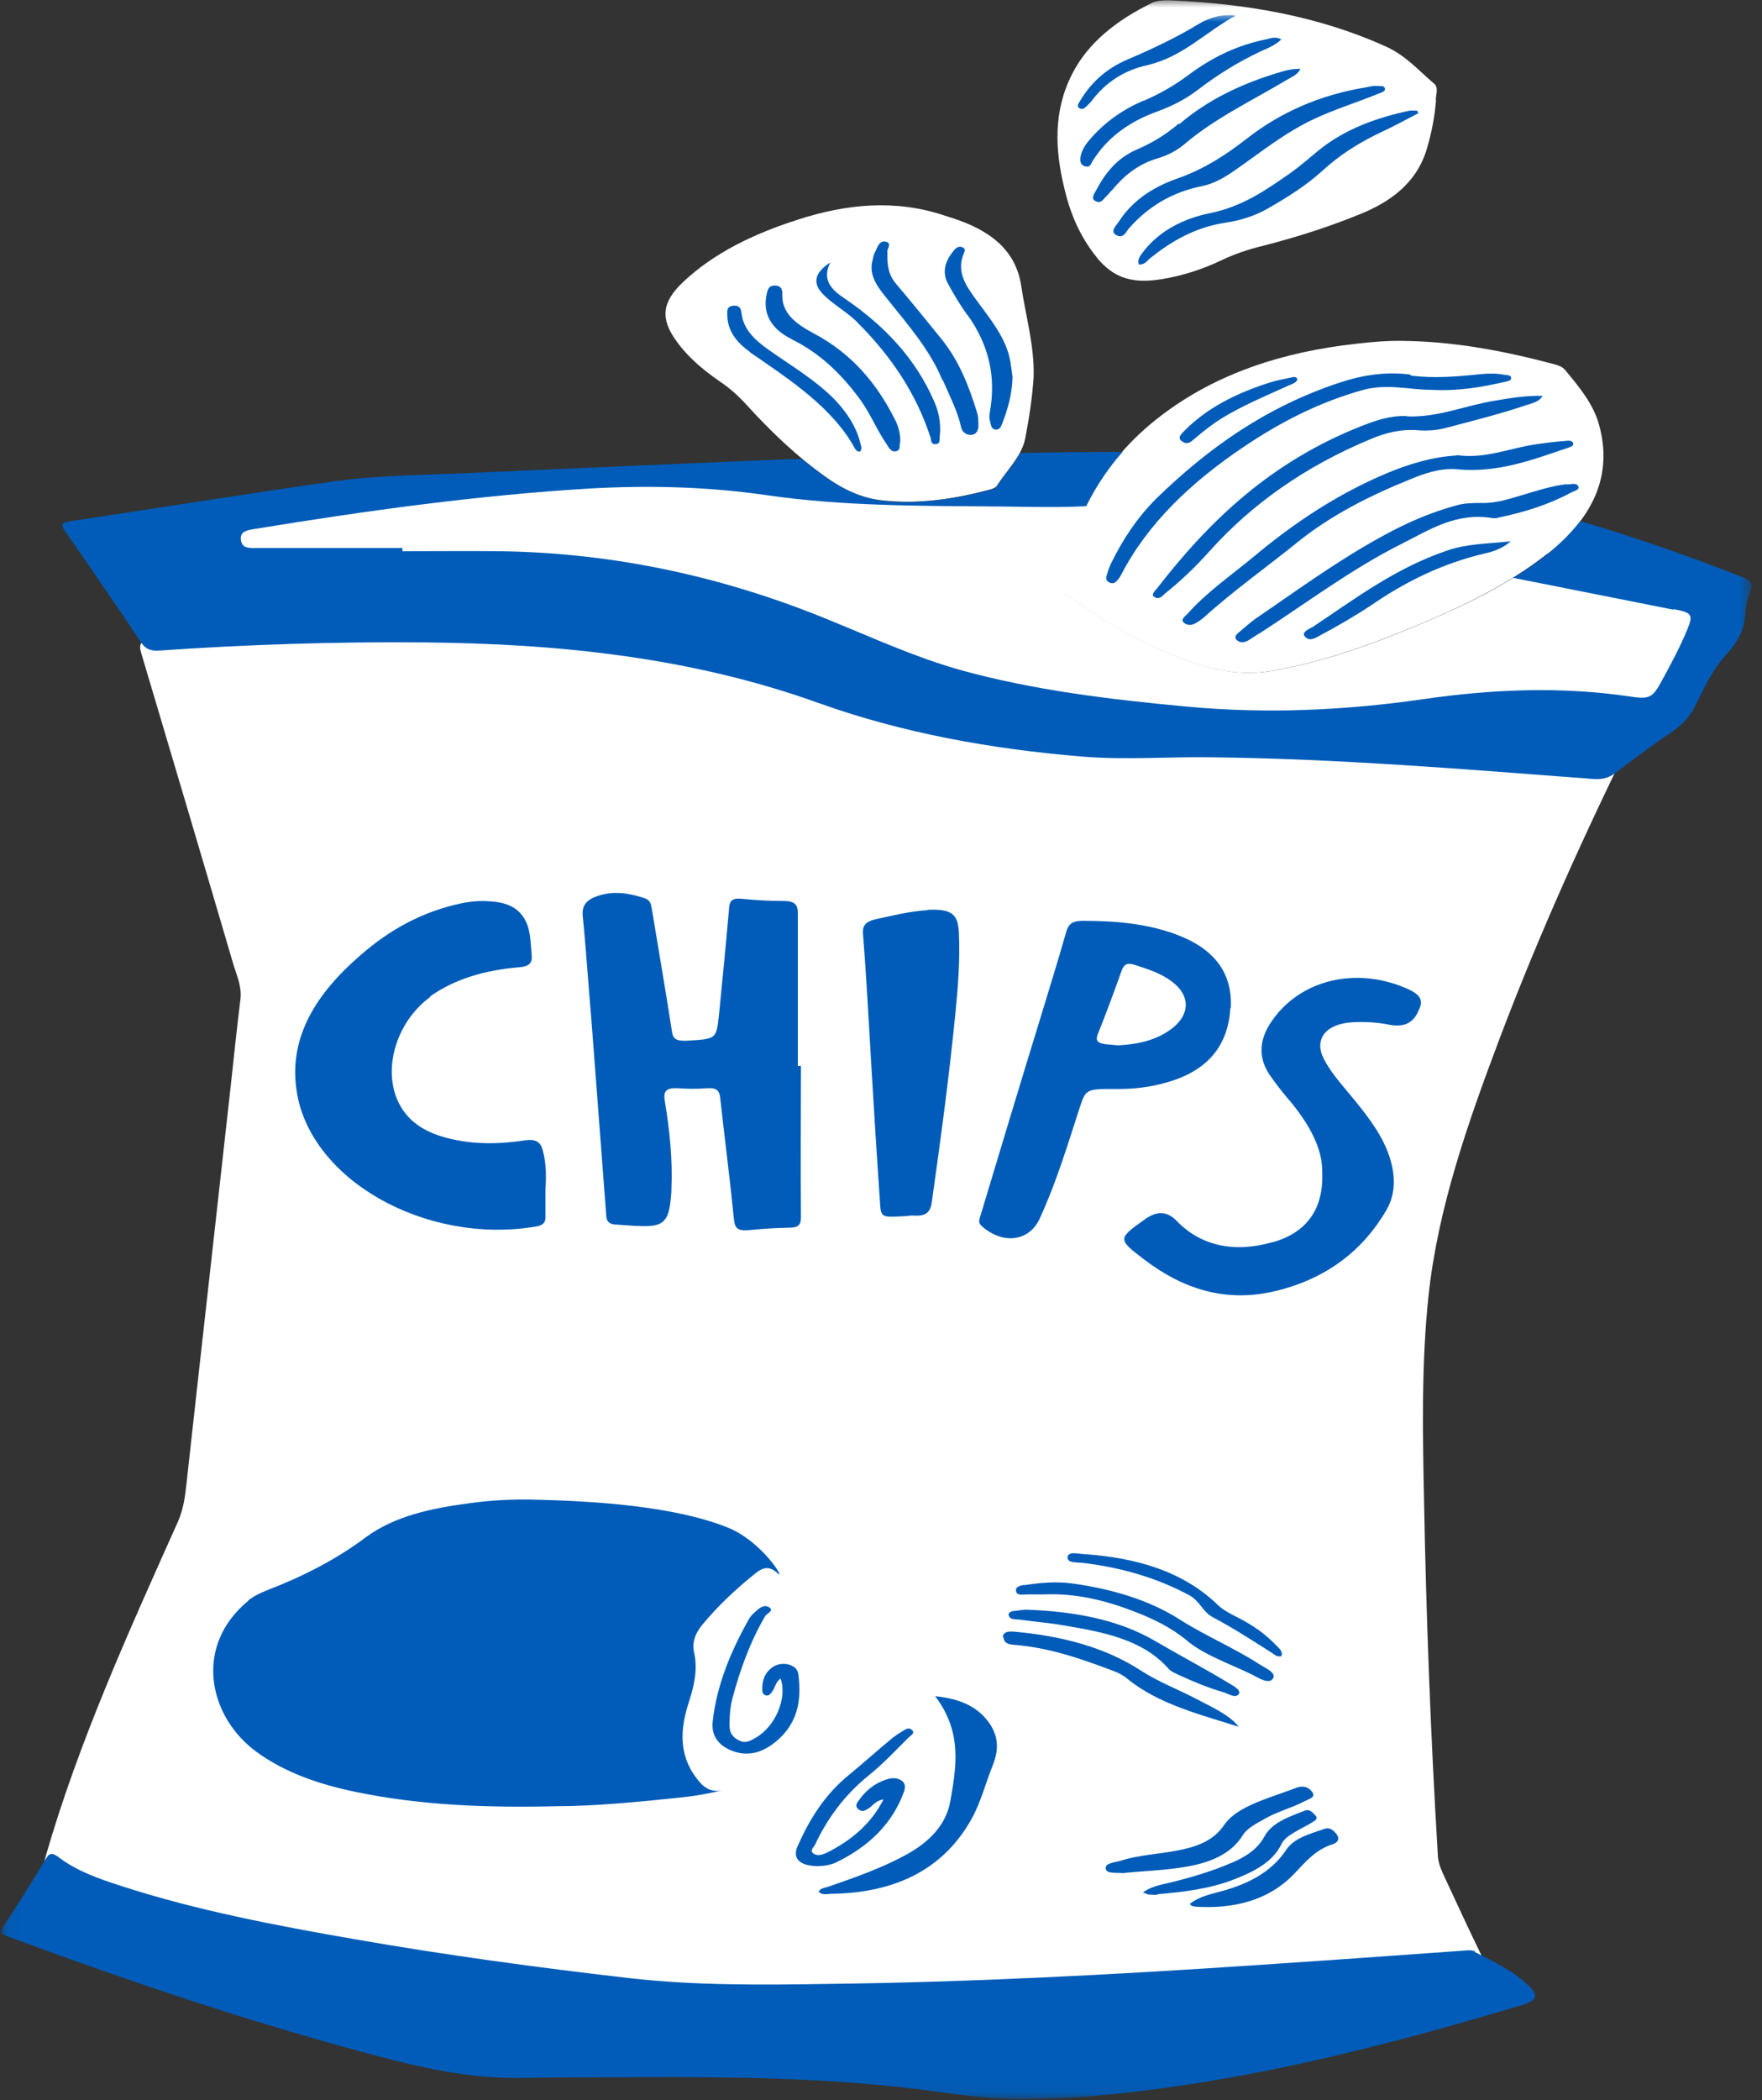
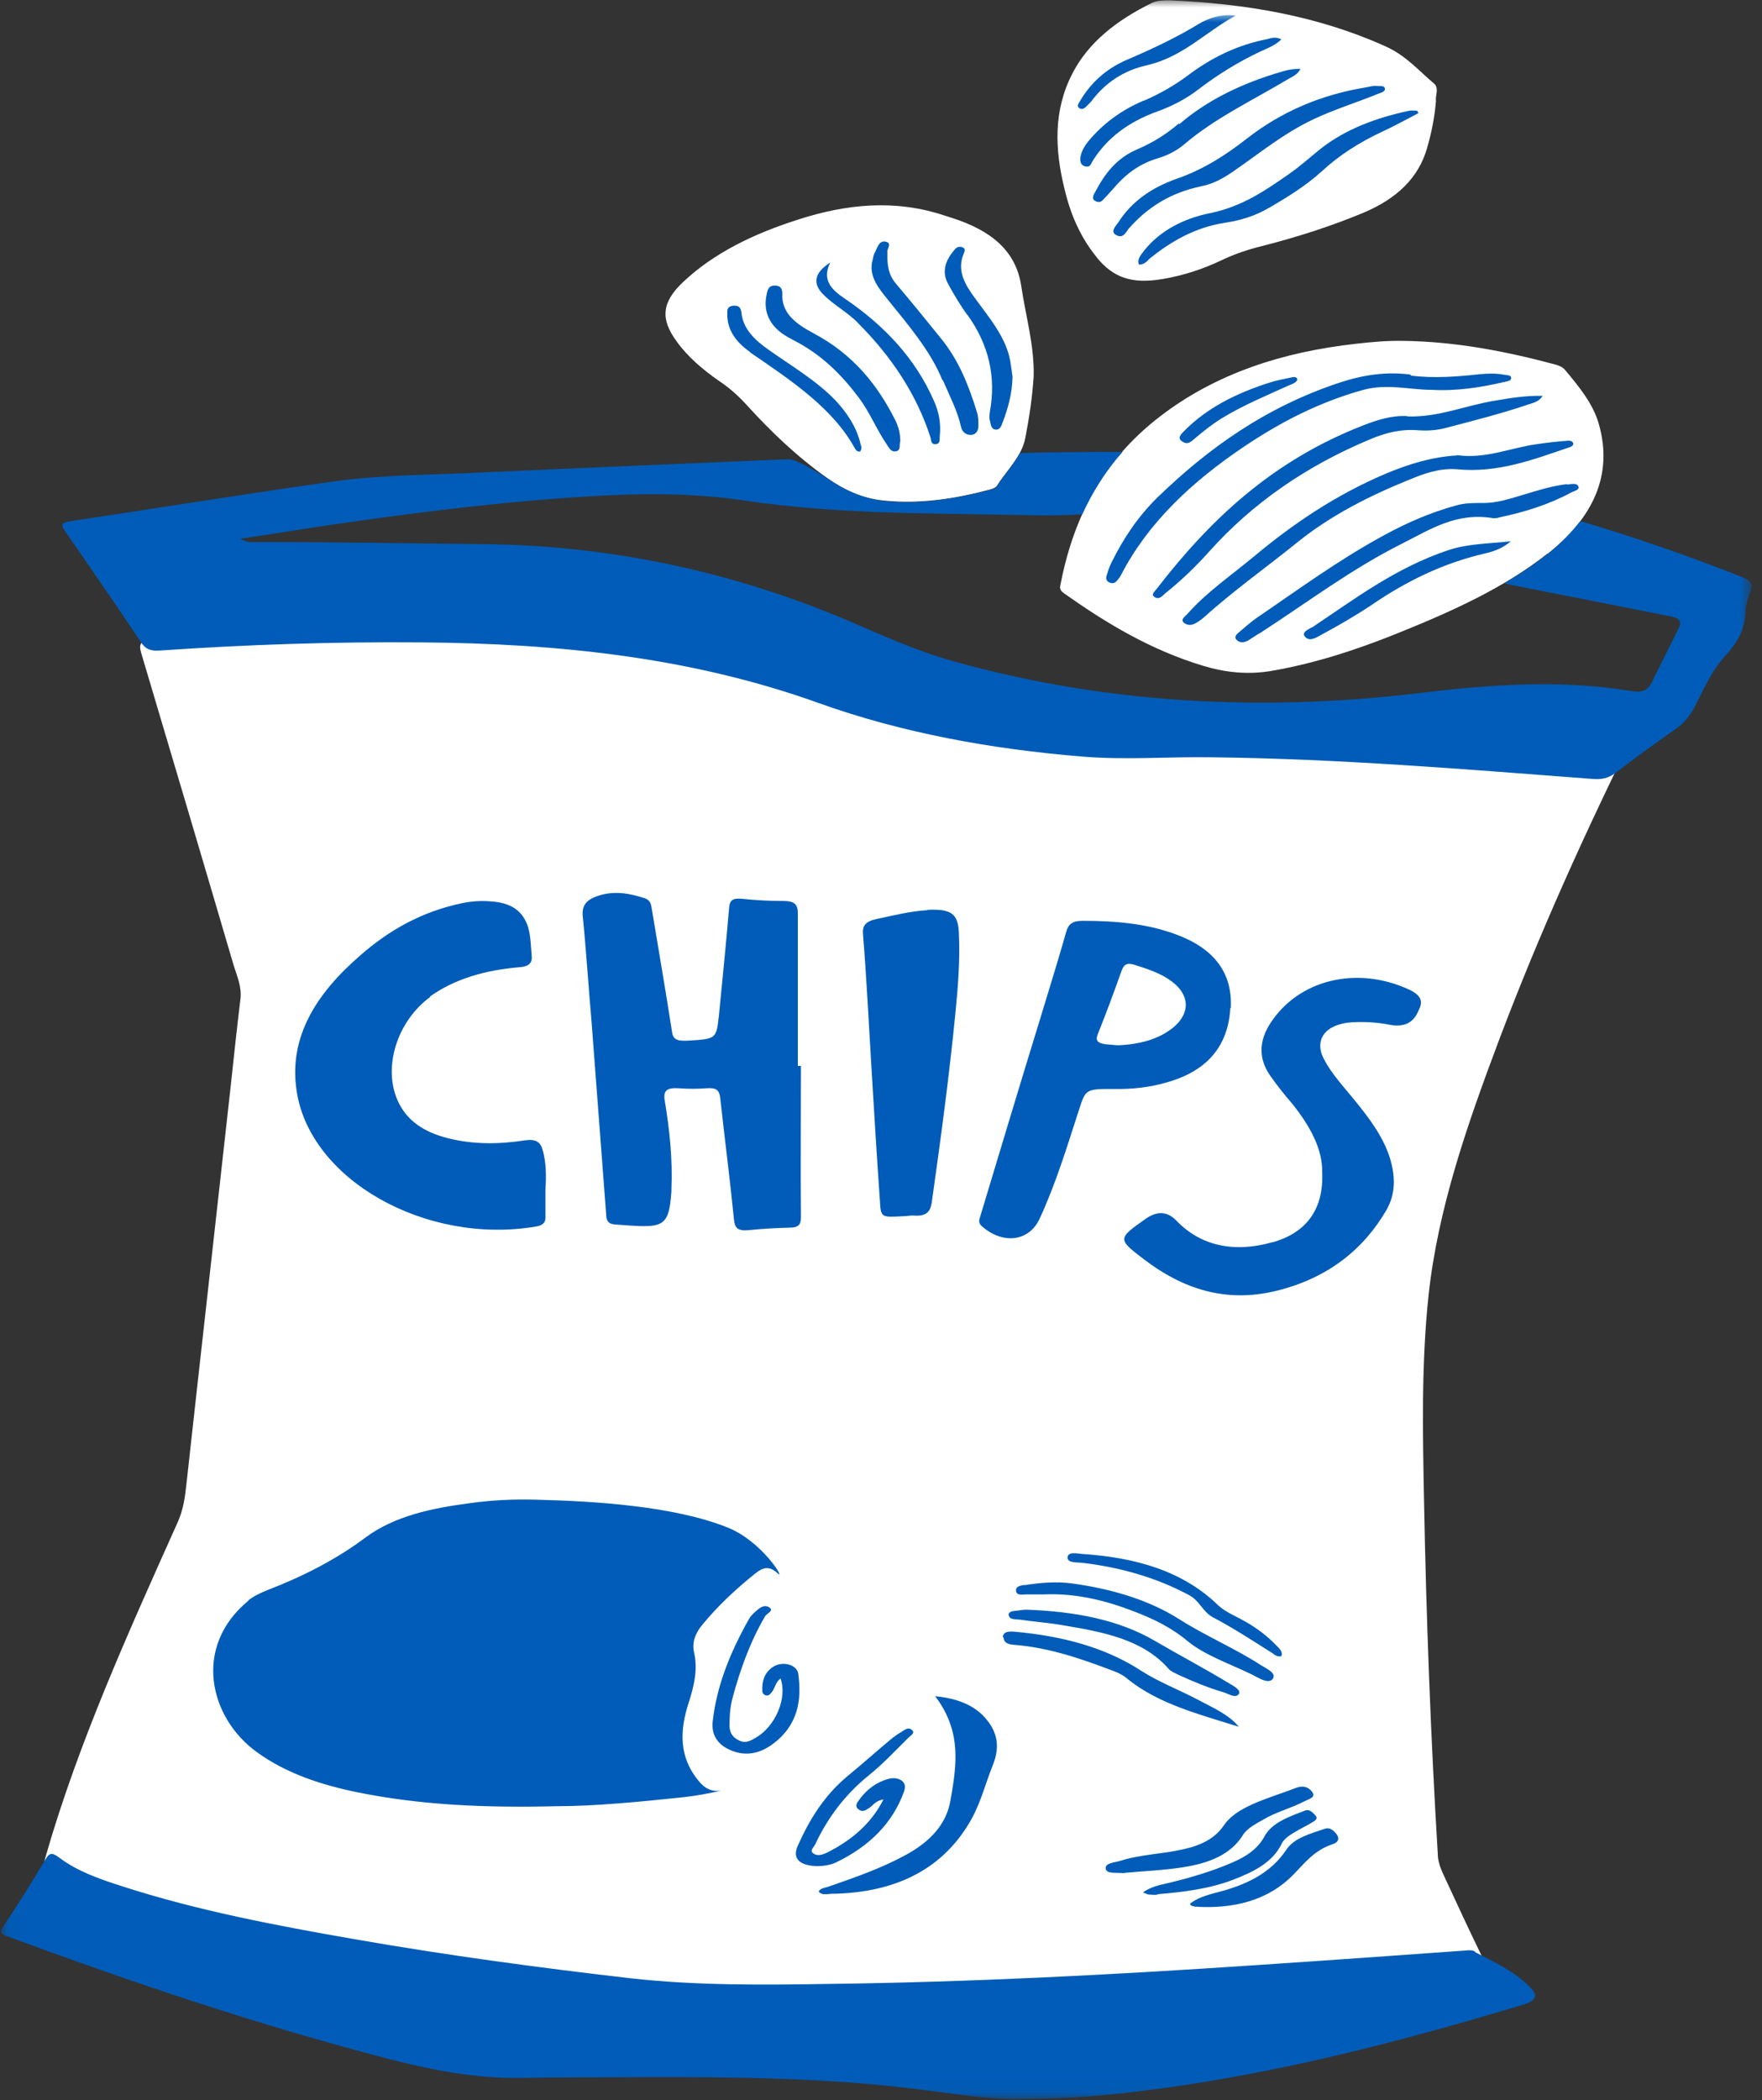
<svg xmlns="http://www.w3.org/2000/svg" width="120" height="143" viewBox="0 0 120 143" fill="none">
  <rect x="0" y="0" width="120" height="143" fill="#333333" stroke="none" />
  <mask id="mask0_3349_4911" style="mask-type:luminance" maskUnits="userSpaceOnUse" x="0" y="0" width="120" height="143">
    <path d="M120 0H0V142.985H120V0Z" fill="white" />
  </mask>
  <g mask="url(#mask0_3349_4911)">
    <path d="M111.392 49.731C107.978 56.614 104.836 63.57 102.147 70.671C99.972 76.444 97.918 82.264 97.283 88.278C96.8 92.868 96.891 97.481 96.981 102.094C97.132 110.137 97.434 118.18 97.918 126.223C97.918 126.681 98.069 127.116 98.25 127.527C99.126 129.411 100.002 131.319 100.909 133.179C101.211 133.782 101.15 133.976 100.274 134.048C94.746 134.555 89.217 134.942 83.688 135.232C76.256 135.618 68.794 135.763 61.573 135.98C49.579 135.666 37.797 135.377 26.166 133.734C18.733 132.696 11.422 131.246 4.504 128.735C2.963 128.179 2.752 127.72 3.114 126.392C5.35 118.614 8.764 111.103 12.117 103.616C12.48 102.794 12.601 101.949 12.691 101.104C13.688 92.046 14.715 82.989 15.712 73.956C15.924 71.975 16.135 69.995 16.377 68.014C16.468 67.217 16.166 66.517 15.924 65.768C13.839 58.667 11.724 51.542 9.61 44.441C9.428 43.813 9.61 43.62 10.365 43.499C16.407 42.63 22.45 41.736 28.492 40.818C29.428 40.673 30.335 40.818 31.241 40.915C37.948 41.76 44.655 42.63 51.362 43.475C52.208 43.596 53.024 43.765 53.809 44.055C58.099 45.721 62.419 47.364 66.74 49.006C67.193 49.175 67.676 49.272 68.19 49.272C80.728 49.272 93.235 49.272 105.773 49.272C107.434 49.272 109.096 49.103 110.758 49.006C111.815 48.934 111.815 48.934 111.422 49.731" fill="white" />
    <path d="M105.381 37.703C102.39 40.069 98.704 41.712 94.958 43.209C92.299 44.272 89.55 45.166 86.65 45.673C85.018 45.963 83.447 45.794 81.936 45.335C78.341 44.248 75.35 42.437 72.51 40.432C72.299 40.287 72.148 40.142 72.208 39.876C73.054 35.48 74.927 31.471 79.036 28.331C82.782 25.457 87.314 23.96 92.39 23.404C93.447 23.283 94.504 23.187 95.592 23.211C99.127 23.259 102.51 23.911 105.864 24.805C106.136 24.877 106.408 24.974 106.589 25.191C107.556 26.351 108.492 27.486 108.885 28.863C109.882 32.341 108.492 35.263 105.411 37.703M94.051 99.654C91.695 98.592 89.338 97.553 86.982 96.515C86.468 96.297 86.378 96.128 86.71 95.693C87.677 94.438 87.646 94.413 86.166 93.496C86.015 93.399 85.894 93.326 85.743 93.23C78.371 88.906 70.033 86.805 60.97 86.564C53.568 86.371 46.196 86.902 38.885 87.699C33.961 88.23 29.248 89.293 24.897 91.273C23.84 91.757 23.84 91.757 24.504 92.578C25.169 93.375 25.169 93.351 24.051 93.785C21.846 94.631 19.701 95.549 18.069 97.046C17.888 97.215 17.556 97.408 17.767 97.65C17.949 97.867 18.311 97.771 18.613 97.698C19.489 97.505 20.366 97.239 21.181 96.901C21.695 96.708 21.816 96.805 21.695 97.239C21.514 97.915 21.393 98.592 21.211 99.268C23.084 97.867 25.32 97.118 27.616 96.466C27.949 96.37 28.251 96.201 28.251 95.935C28.251 95.331 28.764 95.234 29.338 95.09C37.284 93.181 45.381 92.288 53.658 92.336C63.84 92.409 73.598 94.003 82.722 97.674C84.021 98.205 84.112 98.302 83.447 99.341C83.175 99.775 83.296 100.041 83.719 100.307C84.021 100.5 84.353 100.669 84.716 100.79C86.619 101.369 88.613 101.369 90.577 101.418C91.181 101.418 91.151 101.152 90.849 100.862C90.577 100.596 90.275 100.403 89.973 100.162C89.852 100.065 89.671 99.969 89.761 99.799C89.822 99.654 90.033 99.63 90.214 99.606C90.758 99.606 91.272 99.679 91.816 99.751C92.782 99.896 93.719 100.186 94.776 100.065C94.686 99.727 94.353 99.703 94.112 99.582L94.051 99.654ZM74.656 17.487C75.804 18.912 77.072 19.346 79.127 19.008C80.577 18.767 81.906 18.332 83.175 17.728C84.082 17.293 85.018 16.979 86.015 16.738C88.371 16.134 90.637 15.409 92.843 14.492C95.139 13.526 96.619 12.101 97.193 10.072C97.495 9.033 97.707 7.97 97.797 6.859C97.737 6.497 98.039 5.99 97.647 5.676C96.589 4.782 95.743 3.768 94.323 3.14C89.761 1.087 84.837 0.242 79.671 0.024C79.248 0.024 78.825 0.024 78.462 0.193C76.045 1.377 74.112 2.898 73.024 5.024C71.725 7.56 71.846 10.168 72.48 12.801C72.873 14.468 73.507 16.062 74.686 17.511L74.656 17.487ZM49.006 25.964C49.731 26.447 50.335 27.003 50.879 27.607C52.511 29.394 54.263 31.085 56.347 32.558C57.465 33.331 58.674 33.935 60.154 34.08C62.662 34.345 65.079 33.959 67.435 33.331C67.616 33.283 67.828 33.186 67.888 33.089C68.553 32.027 69.58 31.085 69.822 29.853C70.094 28.452 70.305 27.051 70.396 25.65C70.456 23.549 69.852 21.52 69.55 19.467C69.187 17.052 67.465 15.675 64.807 14.83C64.656 14.782 64.504 14.733 64.353 14.685C60.97 13.55 57.647 13.888 54.353 14.951C51.332 15.917 48.613 17.221 46.498 19.226C45.078 20.578 44.958 21.713 46.075 23.235C46.831 24.298 47.858 25.167 49.006 25.964ZM75.29 115.306C76.982 117.069 79.368 117.866 81.997 118.228C85.018 118.639 87.616 117.358 88.19 115.233C88.523 113.977 88.251 112.769 87.556 111.634C84.897 107.263 79.942 105.838 74.444 105.137C73.689 105.185 72.964 105.234 72.269 105.355C70.486 105.717 68.734 106.272 67.647 107.456C66.136 109.098 66.831 111.731 68.885 112.939C70.275 113.76 71.876 114.194 73.507 114.533C74.172 114.678 74.837 114.798 75.29 115.257V115.306ZM87.193 120.595C85.411 120.933 83.961 121.778 82.541 122.648C80.788 123.735 78.885 124.604 76.71 124.991C76.227 125.087 75.743 125.256 75.32 125.45C73.779 126.126 72.994 127.358 73.236 128.734C73.477 130.087 74.746 130.618 76.166 131.029C77.737 131.488 79.308 131.295 80.909 131.029C83.9 130.522 86.891 129.942 89.399 128.445C91.242 127.358 92.48 125.957 92.571 124.363C92.571 121.513 90.245 120.015 87.163 120.619L87.193 120.595ZM62.752 115.45C61.665 115.716 60.698 116.175 59.791 116.731C58.462 117.528 57.344 118.518 56.317 119.581C54.263 121.682 52.48 123.904 51 126.295C50.365 127.309 50.607 127.793 51.906 128.276C52.813 128.614 53.779 128.71 54.776 128.71C57.828 128.565 60.517 127.793 62.511 125.836C64.474 123.904 65.622 121.658 66.045 119.194C66.196 118.373 66.166 117.528 65.834 116.731C65.35 115.595 64.172 115.136 62.752 115.475V115.45ZM55.532 118.131C56.166 116.537 56.468 114.847 56.438 113.011C56.438 112.383 56.498 111.634 56.075 110.91C55.26 109.533 54.233 108.132 53.024 106.949C52.48 106.417 52.027 106.635 51.483 107.069C50.124 108.132 48.915 109.291 47.858 110.572C47.374 111.151 47.133 111.779 47.284 112.455C47.556 113.639 47.284 114.726 46.921 115.885C46.317 117.769 46.196 119.629 47.707 121.344C48.13 121.827 48.583 122.02 49.278 121.851C49.852 121.73 50.426 121.537 51 121.513C53.689 121.368 54.867 119.846 55.562 118.107L55.532 118.131Z" fill="white" />
  </g>
  <mask id="mask1_3349_4911" style="mask-type:luminance" maskUnits="userSpaceOnUse" x="0" y="0" width="120" height="143">
    <path d="M119.33 0.894H0.055V142.936H119.33V0.894Z" fill="white" />
  </mask>
  <g mask="url(#mask1_3349_4911)">
-     <path d="M96.088 25.578C97.659 25.771 99.23 25.65 100.771 25.481C101.315 25.433 101.829 25.409 102.372 25.506C102.584 25.554 102.916 25.506 102.916 25.747C102.916 25.94 102.644 25.964 102.433 26.013C100.862 26.375 99.261 26.641 97.478 26.544C96.028 26.544 94.487 26.109 92.856 26.544C89.804 27.389 87.176 28.766 84.729 30.409C81.134 32.824 78.173 35.626 76.36 39.128C76.3 39.248 76.24 39.345 76.149 39.442C76.028 39.611 75.877 39.78 75.605 39.683C75.333 39.587 75.303 39.393 75.363 39.2C75.454 38.91 75.545 38.596 75.696 38.306C76.481 36.712 77.478 35.191 78.838 33.862C82.282 30.529 86.209 27.703 91.285 26.037C92.826 25.53 94.427 25.288 96.058 25.506M95.817 28.331C94.759 28.283 93.792 28.597 92.856 28.959C86.572 31.399 82.342 35.481 78.777 40.094C78.656 40.263 78.354 40.48 78.626 40.649C78.928 40.867 79.17 40.577 79.351 40.408C80.469 39.514 81.466 38.548 82.372 37.534C85.273 34.297 88.928 31.737 93.339 29.901C94.366 29.467 95.424 29.201 96.572 29.297C97.267 29.346 97.931 29.297 98.596 29.104C100.439 28.621 102.252 28.162 104.034 27.558C104.366 27.438 104.789 27.389 105.061 26.955C103.913 26.93 102.886 27.1 101.889 27.269C99.865 27.583 97.992 28.428 95.847 28.355L95.817 28.331ZM99.23 31.012C97.539 31.109 95.968 31.592 94.457 32.22C91.013 33.669 88.082 35.65 85.394 37.896C83.853 39.176 82.161 40.335 80.862 41.809C80.681 42.002 80.318 42.219 80.711 42.461C81.043 42.654 81.315 42.509 81.587 42.34C81.738 42.243 81.859 42.147 81.98 42.05C84.004 40.215 86.3 38.596 88.445 36.857C90.65 35.094 93.249 33.766 95.998 32.655C96.995 32.244 98.052 31.858 99.23 31.954C102.01 32.22 104.397 31.302 106.813 30.481C106.965 30.433 107.176 30.36 107.146 30.191C107.085 29.974 106.813 29.998 106.632 30.022C105.998 30.07 105.333 30.143 104.699 30.239C102.886 30.481 101.164 31.278 99.2 30.988L99.23 31.012ZM106.693 32.969C105.665 33.09 104.699 33.403 103.732 33.693C102.826 33.959 101.919 34.273 100.922 34.249C100.318 34.249 99.744 34.249 99.17 34.418C97.388 34.901 95.756 35.626 94.215 36.471C91.103 38.162 88.354 40.19 85.514 42.123C85.122 42.413 84.759 42.726 84.397 43.04C84.215 43.185 84.004 43.379 84.246 43.596C84.487 43.813 84.789 43.741 85.031 43.596C85.303 43.427 85.575 43.234 85.877 43.065C89.049 41.012 92.04 38.741 95.514 37.002C97.388 36.06 99.2 34.853 101.708 35.287C101.829 35.287 101.949 35.287 102.07 35.239C103.823 34.877 105.514 34.345 107.025 33.524C107.206 33.428 107.629 33.355 107.478 33.09C107.357 32.872 106.995 32.969 106.753 32.993L106.693 32.969ZM80.137 12.173C78.415 12.777 77.055 13.743 76.179 15.12C75.998 15.385 75.575 15.772 76.028 16.013C76.542 16.279 76.693 15.748 76.904 15.53C78.143 14.13 79.714 13.115 81.829 12.68C82.674 12.511 83.369 12.101 84.034 11.642C85.786 10.434 87.388 9.106 89.412 8.14C90.832 7.463 92.403 6.98 93.883 6.376C94.064 6.304 94.397 6.232 94.306 5.99C94.246 5.797 93.943 5.893 93.702 5.845C93.52 5.845 93.279 5.893 93.067 5.942C89.925 6.449 87.237 7.632 84.94 9.42C83.52 10.531 82.01 11.521 80.137 12.173ZM54.336 125.667C53.943 126.537 54.427 127.02 55.605 127.068C56.088 127.068 56.572 126.996 56.965 126.802C59.261 125.691 60.801 124.097 61.557 122.02C61.647 121.754 61.708 121.44 61.375 121.223C61.073 121.03 60.681 121.054 60.348 121.175C59.472 121.465 58.868 122.02 58.415 122.696C58.294 122.865 58.264 123.083 58.505 123.228C58.777 123.421 58.989 123.228 59.2 123.107C59.472 122.914 59.653 122.6 60.167 122.527C59.351 124.146 58.022 125.305 56.27 126.174C55.998 126.295 55.665 126.392 55.424 126.223C55.091 126.029 55.424 125.788 55.514 125.595C56.33 123.856 57.478 122.262 59.14 120.909C60.137 120.112 60.983 119.194 61.889 118.301C62.04 118.156 62.372 117.987 62.07 117.769C61.829 117.576 61.587 117.818 61.375 117.938C61.164 118.059 60.953 118.204 60.771 118.349C59.804 119.146 58.868 119.991 57.901 120.788C56.149 122.189 55.122 123.904 54.306 125.74L54.336 125.667ZM87.841 11.811C86.209 12.946 84.638 14.057 82.403 14.516C80.59 14.878 78.989 15.724 77.931 17.052C77.72 17.342 77.418 17.632 77.569 18.018C77.962 18.018 78.113 17.777 78.294 17.608C79.744 16.448 81.375 15.482 83.43 15.168C84.548 14.999 85.514 14.685 86.421 14.154C87.72 13.405 88.989 12.608 90.046 11.642C91.194 10.579 92.554 9.71 94.094 8.985C94.94 8.599 95.756 8.14 96.602 7.705C96.572 7.657 96.542 7.584 96.511 7.536C96.33 7.536 96.149 7.512 95.998 7.536C93.702 8.019 91.587 8.816 89.895 10.168C89.23 10.7 88.596 11.28 87.871 11.787L87.841 11.811ZM52.1 110.064C52.221 109.847 52.765 109.678 52.372 109.437C52.01 109.219 51.678 109.533 51.406 109.775C51.255 109.92 51.103 110.064 51.013 110.234C49.744 112.48 48.807 114.774 48.535 117.238C48.445 118.132 48.868 118.832 49.865 119.218C50.862 119.605 51.768 119.363 52.554 118.808C54.366 117.504 54.608 115.765 54.366 113.977C54.276 113.301 53.188 113.059 52.554 113.567C52.01 113.977 51.889 114.557 51.919 115.137C51.919 115.281 52.01 115.426 52.221 115.451C52.403 115.451 52.463 115.33 52.554 115.233C52.795 114.943 52.795 114.557 53.158 114.291C53.641 115.62 52.795 117.576 51.466 118.325C51.134 118.518 50.801 118.735 50.348 118.518C49.895 118.301 49.714 118.011 49.684 117.576C49.684 116.9 49.714 116.248 49.895 115.595C50.409 113.687 51.073 111.828 52.1 110.064ZM64.215 25.892C64.668 26.955 65.212 27.969 65.454 29.08C65.514 29.37 65.756 29.636 66.149 29.611C66.511 29.587 66.632 29.273 66.632 29.008C66.632 28.694 66.632 28.38 66.542 28.09C65.998 26.327 65.333 24.564 64.064 23.018C63.067 21.786 62.07 20.554 61.043 19.346C60.499 18.718 60.409 18.042 60.439 17.173C60.348 17.004 60.832 16.545 60.288 16.448C59.865 16.376 59.744 16.883 59.593 17.173C59.502 17.318 59.472 17.487 59.442 17.656C59.11 18.743 59.804 19.588 60.469 20.409C61.889 22.172 63.369 23.887 64.185 25.892H64.215ZM80.288 8.405C79.472 9.106 78.566 9.685 77.508 10.144C75.998 10.772 75.212 11.883 74.578 13.091C74.457 13.284 74.306 13.598 74.668 13.719C75.031 13.864 75.152 13.526 75.333 13.381C75.484 13.236 75.605 13.067 75.756 12.922C76.542 11.98 77.478 11.183 78.868 10.772C79.532 10.579 80.167 10.241 80.65 9.83C82.705 8.067 85.303 6.835 87.69 5.41C88.022 5.217 88.385 5.072 88.566 4.686C88.082 4.686 87.69 4.758 87.297 4.879C84.638 5.652 82.252 6.787 80.318 8.454L80.288 8.405ZM76.572 127.527C77.841 127.406 79.23 127.358 80.59 127.141C82.282 126.875 83.792 126.319 84.638 124.967C84.91 124.508 85.514 124.194 86.028 123.904C86.904 123.373 87.992 123.107 88.898 122.624C89.17 122.479 89.653 122.382 89.351 121.996C89.11 121.682 88.747 121.561 88.294 121.73C87.539 122.02 86.783 122.262 86.028 122.552C84.971 122.962 83.943 123.445 83.369 124.266C82.735 125.208 81.768 125.667 80.529 125.933C79.14 126.247 77.659 126.271 76.3 126.706C75.907 126.827 75.243 126.851 75.303 127.237C75.363 127.624 76.028 127.479 76.572 127.551V127.527ZM53.943 23.114C55.937 24.105 57.327 25.53 58.505 27.1C59.261 28.114 59.684 29.225 60.378 30.239C60.529 30.457 60.681 30.819 61.043 30.723C61.375 30.65 61.224 30.264 61.315 30.046C61.315 29.539 61.194 29.032 60.953 28.573C59.774 26.23 58.113 24.129 55.424 22.704C54.155 22.027 53.218 21.303 53.279 19.999C53.279 19.733 53.218 19.443 52.765 19.443C52.342 19.443 52.282 19.733 52.221 19.999C51.919 21.327 52.493 22.39 53.913 23.09L53.943 23.114ZM69.774 107.915C69.472 107.963 69.14 108.036 69.2 108.35C69.261 108.664 69.653 108.567 69.925 108.567C70.318 108.567 70.68 108.567 71.073 108.567C73.279 108.47 75.303 108.978 77.236 109.726C78.566 110.234 79.804 110.837 80.892 111.755C82.07 112.721 83.792 113.301 85.273 114.026C85.696 114.243 86.36 114.678 86.662 114.34C86.995 113.929 86.24 113.615 85.817 113.349C84.064 112.214 82.1 111.393 80.318 110.258C78.233 108.929 75.665 108.181 73.007 107.818C71.919 107.673 70.832 107.77 69.744 107.939L69.774 107.915ZM77.871 6.859C76.33 7.512 75.091 8.454 74.125 9.613C73.853 9.951 73.641 10.313 73.581 10.724C73.551 10.966 73.581 11.255 73.913 11.328C74.276 11.424 74.306 11.11 74.427 10.941C75.394 9.396 76.874 8.285 78.838 7.584C79.895 7.198 80.801 6.715 81.617 6.087C82.916 5.096 84.306 4.227 85.847 3.502C86.33 3.285 86.844 3.092 87.267 2.681C86.874 2.488 86.602 2.584 86.33 2.657C84.215 3.068 82.463 3.961 80.922 5.12C80.016 5.797 79.019 6.376 77.901 6.859H77.871ZM68.354 111.49C68.354 111.852 68.656 111.973 69.049 111.997C71.496 112.19 73.671 112.963 75.847 113.784C76.179 113.905 76.542 114.098 76.783 114.315C78.898 116.03 81.677 116.731 84.366 117.576C83.671 116.731 82.584 116.272 81.587 115.74C80.318 115.064 78.959 114.557 77.75 113.784C75.243 112.142 72.282 111.393 69.079 111.103C68.717 111.079 68.324 111.079 68.294 111.49H68.354ZM65.877 21.424C67.357 23.477 67.841 25.675 67.418 28.017C67.388 28.235 67.357 28.452 67.418 28.645C67.478 28.863 67.478 29.201 67.78 29.249C68.143 29.297 68.203 28.935 68.294 28.742C68.656 27.776 68.928 26.81 68.959 25.675C68.928 25.409 68.868 24.998 68.807 24.612C68.535 22.994 67.388 21.665 66.391 20.288C65.696 19.346 65.152 18.404 65.635 17.269C65.696 17.124 65.786 16.931 65.545 16.835C65.273 16.738 65.091 16.883 64.971 17.052C64.366 17.752 64.125 18.549 64.578 19.346C64.971 20.071 65.394 20.771 65.877 21.448V21.424ZM68.717 109.992C68.717 110.282 69.17 110.258 69.442 110.282C70.439 110.427 71.436 110.499 72.403 110.668C75.152 111.127 77.841 111.634 79.593 113.639C79.744 113.808 79.986 113.905 80.227 114.026C81.224 114.484 82.252 114.919 83.339 115.233C83.671 115.33 84.125 115.668 84.366 115.354C84.548 115.112 84.064 114.823 83.762 114.654C82.1 113.639 80.348 112.721 78.656 111.731C76.179 110.282 73.188 109.726 69.925 109.606C69.895 109.606 69.653 109.606 69.412 109.654C69.11 109.702 68.656 109.654 68.687 110.016L68.717 109.992ZM58.415 21.979C60.741 24.298 62.433 26.882 63.369 29.78C63.43 29.974 63.369 30.288 63.762 30.239C64.064 30.191 63.974 29.901 64.004 29.684C64.094 28.839 63.943 28.017 63.581 27.244C62.372 24.491 60.318 22.221 57.539 20.337C56.602 19.709 55.968 19.057 56.542 17.873C55.424 18.598 55.333 19.322 56.088 20.071C56.783 20.771 57.75 21.279 58.445 22.003L58.415 21.979ZM89.321 42.726C89.079 42.871 88.596 43.065 88.898 43.379C89.2 43.693 89.623 43.427 89.925 43.258C91.134 42.606 92.312 41.929 93.43 41.181C95.726 39.611 98.233 38.355 101.164 37.678C101.798 37.534 102.403 37.292 102.886 36.857C101.436 37.026 99.956 37.002 98.566 37.485C95.001 38.693 92.252 40.794 89.351 42.726H89.321ZM81.315 129.821C84.034 130.015 86.391 129.387 88.082 127.648C88.868 126.851 89.502 125.981 90.771 125.571C91.103 125.474 91.255 125.208 91.043 124.918C90.862 124.677 90.59 124.387 90.197 124.532C89.23 124.87 88.143 125.136 87.599 125.957C86.542 127.551 84.85 128.372 82.795 128.88C82.161 129.049 81.526 129.242 81.043 129.628C81.103 129.773 81.194 129.797 81.315 129.797V129.821ZM78.868 128.976C80.62 128.831 82.342 128.614 83.943 128.01C85.394 127.455 86.693 126.802 87.297 125.522C87.508 125.112 88.022 124.846 88.475 124.58C88.777 124.411 89.079 124.266 89.351 124.097C89.563 123.977 89.804 123.832 89.563 123.59C89.382 123.397 89.17 123.155 88.838 123.3C87.78 123.711 86.632 124.097 86.119 125.039C85.665 125.885 84.88 126.416 83.913 126.827C82.523 127.43 81.043 127.865 79.532 128.227C78.989 128.348 78.385 128.469 77.841 128.855C78.022 128.928 78.113 128.976 78.203 129C78.415 129 78.626 129.049 78.838 129L78.868 128.976ZM80.983 108.615C81.708 109.002 81.889 109.726 82.584 110.113C84.004 110.862 85.303 111.707 86.632 112.552C86.814 112.673 86.965 112.842 87.267 112.77C87.388 112.456 87.116 112.238 86.904 112.021C86.3 111.393 85.605 110.862 84.789 110.403C84.155 110.04 83.46 109.775 82.946 109.292C80.56 106.973 77.357 106.055 73.732 105.814C73.369 105.789 72.735 105.62 72.705 106.055C72.705 106.442 73.339 106.369 73.732 106.417C76.36 106.731 78.777 107.432 80.983 108.615ZM51.073 23.984C53.853 25.892 56.723 27.776 58.233 30.553C58.294 30.65 58.385 30.771 58.566 30.747C58.777 30.529 58.596 30.288 58.566 30.07C58.294 29.032 57.69 28.114 56.904 27.269C55.605 25.916 53.913 24.926 52.342 23.815C51.375 23.139 50.62 22.39 50.499 21.327C50.469 21.061 50.409 20.771 49.925 20.82C49.472 20.868 49.532 21.182 49.532 21.424C49.532 22.462 50.106 23.283 51.073 23.96V23.984ZM73.551 7.391C73.762 7.487 73.913 7.318 74.064 7.173C74.185 7.053 74.336 6.908 74.427 6.763C75.303 5.652 76.481 4.807 78.113 4.444C80.59 3.865 82.1 2.174 84.155 1.063C83.188 0.942 82.342 1.208 81.617 1.643C80.076 2.584 78.415 3.357 76.723 4.082C75.273 4.71 74.246 5.7 73.551 6.884C73.46 7.053 73.279 7.246 73.551 7.391ZM81.406 29.829C81.98 29.346 82.554 28.887 83.218 28.476C84.638 27.607 86.209 26.955 87.75 26.254C87.992 26.158 88.233 26.085 88.354 25.868C88.354 25.65 88.113 25.65 87.962 25.699C87.478 25.795 86.995 25.892 86.511 26.037C84.215 26.761 82.191 27.776 80.65 29.346C80.439 29.563 80.137 29.829 80.529 30.07C80.922 30.336 81.164 30.022 81.406 29.829ZM63.672 115.475C64.306 116.296 64.699 117.141 64.91 118.059C65.243 119.581 65.001 121.078 64.729 122.6C64.457 124.218 63.339 125.402 61.708 126.295C60.076 127.189 58.294 127.817 56.481 128.445C56.239 128.541 55.877 128.541 55.756 128.807C55.968 129.049 56.3 128.976 56.572 128.952C61.134 128.904 64.336 127.165 66.179 123.832C66.814 122.672 67.116 121.44 67.599 120.233C68.052 119.122 68.022 118.132 67.236 117.141C66.421 116.103 65.182 115.644 63.702 115.499L63.672 115.475ZM16.934 108.978C13.098 112.117 14.245 116.972 17.508 119.315C19.472 120.74 21.859 121.537 24.366 122.044C28.656 122.914 33.037 123.107 37.992 122.986C40.469 122.986 43.49 122.696 46.481 122.382C47.388 122.286 48.264 122.117 49.14 121.924C48.535 122.02 48.082 121.827 47.69 121.392C46.179 119.677 46.3 117.793 46.904 115.934C47.267 114.798 47.539 113.687 47.267 112.504C47.116 111.828 47.357 111.2 47.841 110.62C48.898 109.34 50.106 108.205 51.466 107.118C52.01 106.683 52.433 106.635 52.977 107.142C53.52 107.649 51.919 104.944 49.532 104.002C45.907 102.553 40.529 102.215 36.572 102.118C35.031 102.07 33.49 102.142 31.949 102.36C29.381 102.698 26.874 103.229 24.91 104.678C22.916 106.176 20.65 107.335 18.203 108.277C17.72 108.47 17.267 108.688 16.874 109.002L16.934 108.978ZM100.469 132.889C100.258 132.768 100.016 132.792 99.774 132.816C95.031 133.155 90.318 133.493 85.575 133.807C75.907 134.459 66.209 134.966 56.511 135.087C51.98 135.159 47.418 135.208 42.916 134.7C36.632 133.976 30.378 133.13 24.155 132.044C18.747 131.102 13.4 130.087 8.264 128.421C6.753 127.938 5.242 127.406 4.034 126.488C3.49 126.078 3.339 126.199 3.067 126.657C2.161 128.179 1.224 129.677 0.227 131.174C-0.014 131.536 -0.014 131.657 0.439 131.826C8.958 134.966 17.569 137.889 26.511 140.207C29.442 140.956 32.372 141.536 35.484 141.487C38.082 141.439 40.711 141.463 43.309 141.439C49.593 141.415 55.907 141.463 62.131 142.212C64.82 142.526 67.508 143.033 70.016 142.912C72.191 142.912 74.125 142.767 76.028 142.574C85.605 141.56 94.699 139.217 103.702 136.512C104.668 136.222 104.789 135.86 104.125 135.232C103.128 134.241 101.768 133.589 100.439 132.913L100.469 132.889ZM29.261 67.87C30.983 66.638 33.067 66.058 35.333 65.865C36.028 65.817 36.27 65.575 36.209 65.044C36.149 64.416 36.149 63.764 35.968 63.136C35.605 62 34.789 61.445 33.339 61.372C32.705 61.324 32.1 61.372 31.496 61.493C28.687 62.073 26.451 63.377 24.548 65.044C21.557 67.628 19.653 70.599 20.197 74.246C21.073 80.308 28.959 84.776 36.481 83.521C36.934 83.448 37.146 83.279 37.146 82.917C37.146 82.289 37.146 81.637 37.146 81.009C37.206 80.115 37.206 79.197 36.965 78.328C36.813 77.772 36.511 77.531 35.726 77.651C34.004 77.917 32.252 77.941 30.529 77.507C28.868 77.096 27.69 76.299 27.085 74.946C26.058 72.652 27.055 69.512 29.321 67.87H29.261ZM53.309 61.348C52.403 61.348 51.466 61.3 50.56 61.203C49.865 61.131 49.684 61.324 49.653 61.855C49.442 64.295 49.2 66.734 48.959 69.174C48.777 70.768 48.777 70.744 46.753 70.865C46.058 70.889 45.816 70.744 45.756 70.188C45.333 67.435 44.85 64.681 44.397 61.928C44.336 61.614 44.336 61.3 43.883 61.155C42.856 60.817 41.829 60.648 40.771 60.986C40.016 61.227 39.623 61.59 39.684 62.339C39.925 64.754 40.076 67.169 40.288 69.584C40.62 73.956 40.952 78.352 41.285 82.724C41.285 83.062 41.406 83.352 41.889 83.376C45.122 83.617 45.545 83.714 45.726 81.129C45.726 81.081 45.726 81.033 45.726 80.984C45.816 78.956 45.605 76.951 45.273 74.946C45.152 74.246 45.424 74.053 46.239 74.101C46.844 74.149 47.478 74.149 48.113 74.101C48.777 74.053 48.989 74.222 49.049 74.753C49.351 77.507 49.714 80.284 49.986 83.037C50.046 83.617 50.227 83.835 51.013 83.762C51.919 83.665 52.856 83.617 53.762 83.593C54.366 83.593 54.548 83.4 54.548 82.893C54.517 79.463 54.548 76.009 54.548 72.579H54.336C54.336 69.126 54.336 65.647 54.336 62.194C54.336 61.59 54.125 61.348 53.339 61.348H53.309ZM63.158 61.976C61.949 62.049 60.832 62.339 59.684 62.58C58.928 62.749 58.717 63.039 58.777 63.643C59.019 66.662 59.17 69.705 59.351 72.724C59.532 75.743 59.714 78.738 59.925 81.757C59.986 82.893 60.016 82.893 61.406 82.82C61.708 82.82 62.01 82.748 62.282 82.772C63.128 82.82 63.369 82.482 63.46 81.854C64.064 77.579 64.638 73.328 65.061 69.053C65.243 67.217 65.394 65.358 65.303 63.498C65.243 62.194 64.759 61.88 63.158 61.952V61.976ZM83.792 68.642C83.641 71.227 82.221 72.917 79.502 73.69C78.294 74.053 77.025 74.173 75.937 74.149C73.943 74.149 73.943 74.149 73.49 75.55C72.674 78.062 71.919 80.574 70.801 82.989C70.076 84.559 68.264 84.752 66.844 83.472C66.572 83.207 66.723 82.989 66.783 82.748C68.143 78.231 69.502 73.715 70.892 69.198C71.466 67.29 72.07 65.382 72.614 63.45C72.765 62.918 73.037 62.701 73.732 62.701C75.907 62.701 78.052 62.87 80.076 63.619C82.705 64.585 83.943 66.251 83.823 68.642H83.792ZM79.804 66.831C79.079 66.275 78.173 65.986 77.267 65.696C76.723 65.527 76.542 65.696 76.391 66.082C75.877 67.531 75.333 69.005 74.759 70.43C74.578 70.889 74.789 71.034 75.303 71.106C75.605 71.13 75.877 71.154 76.149 71.178C77.599 71.106 78.868 70.792 79.895 69.971C81.073 69.005 81.043 67.749 79.804 66.831ZM118.656 39.297C115.061 37.872 111.375 36.592 107.629 35.481C107.025 36.254 106.3 37.002 105.424 37.703C104.487 38.451 103.49 39.103 102.433 39.731C106.179 40.48 109.955 41.205 113.702 41.953C114.397 42.099 114.578 42.292 114.306 42.823C113.702 44.031 113.097 45.238 112.493 46.47C112.221 47.002 111.859 47.195 111.043 47.05C106.239 46.253 101.466 46.615 96.632 47.195C85.907 48.475 75.333 47.919 65.001 45.045C62.463 44.345 60.137 43.282 57.78 42.267C49.956 38.959 41.678 37.123 32.795 37.05C27.69 37.002 22.584 36.906 17.478 36.906C17.206 36.906 16.874 36.978 16.36 36.688C18.928 36.302 21.285 35.915 23.641 35.577C29.593 34.732 35.575 34.007 41.647 33.717C44.729 33.572 47.81 33.645 50.862 34.104C56.572 34.949 62.372 34.949 68.173 35.046C69.986 35.07 71.798 35.142 73.611 35.022C73.611 35.022 73.671 35.022 73.702 35.022C74.397 33.524 75.273 32.099 76.451 30.771C74.155 30.771 71.829 30.795 69.472 30.843C69.049 31.64 68.385 32.341 67.901 33.114C67.841 33.234 67.599 33.331 67.448 33.355C65.091 33.959 62.675 34.37 60.167 34.104C58.687 33.935 57.448 33.331 56.36 32.582C55.756 32.148 55.182 31.713 54.608 31.254C54.245 31.254 53.883 31.254 53.49 31.278C47.659 31.52 40.227 31.834 32.795 32.172C29.442 32.341 26.088 32.317 22.765 32.776C16.783 33.621 10.801 34.587 4.85 35.481C4.276 35.577 4.064 35.65 4.427 36.157C6.179 38.693 7.931 41.229 9.623 43.765C9.925 44.2 10.258 44.345 10.892 44.296C16.814 43.886 22.735 43.693 28.687 43.741C38.022 43.813 47.085 44.755 55.756 47.871C61.406 49.9 67.508 51.011 73.732 51.518C76.662 51.76 79.593 51.518 82.554 51.566C91.224 51.663 99.865 52.388 108.475 53.04C109.079 53.088 109.533 52.991 109.986 52.653C111.315 51.639 112.675 50.648 114.064 49.682C114.729 49.224 115.122 48.692 115.454 48.064C116.058 46.881 116.572 45.649 117.539 44.61C118.324 43.765 118.807 42.871 118.868 41.809C118.868 41.326 118.989 40.818 119.2 40.335C119.412 39.804 119.291 39.538 118.656 39.297ZM86.662 84.583C84.034 85.332 81.768 84.825 80.137 83.134C79.512 82.474 78.797 82.434 77.992 83.013C76.119 84.342 76.088 84.366 77.931 85.767C80.469 87.699 83.4 88.762 86.934 87.892C90.469 87.023 92.886 85.042 94.427 82.385C95.061 81.274 95.031 80.091 94.668 78.883C94.215 77.41 93.249 76.13 92.221 74.874C91.496 73.98 90.68 73.111 90.167 72.12C89.472 70.792 90.258 69.729 92.07 69.609C92.946 69.56 93.792 69.609 94.638 69.778C95.565 69.955 96.199 69.681 96.542 68.956C96.542 68.956 96.602 68.811 96.632 68.763C96.934 68.159 96.753 67.773 96.028 67.411C92.433 65.72 88.415 66.686 86.481 69.729C85.756 70.889 85.696 72.048 86.481 73.207C86.934 73.859 87.448 74.511 87.992 75.139C89.2 76.637 90.076 78.231 90.046 79.801C90.167 82.313 88.989 83.931 86.693 84.583H86.662Z" fill="#005CB8" />
+     <path d="M96.088 25.578C97.659 25.771 99.23 25.65 100.771 25.481C101.315 25.433 101.829 25.409 102.372 25.506C102.584 25.554 102.916 25.506 102.916 25.747C102.916 25.94 102.644 25.964 102.433 26.013C100.862 26.375 99.261 26.641 97.478 26.544C96.028 26.544 94.487 26.109 92.856 26.544C89.804 27.389 87.176 28.766 84.729 30.409C81.134 32.824 78.173 35.626 76.36 39.128C76.3 39.248 76.24 39.345 76.149 39.442C76.028 39.611 75.877 39.78 75.605 39.683C75.333 39.587 75.303 39.393 75.363 39.2C75.454 38.91 75.545 38.596 75.696 38.306C76.481 36.712 77.478 35.191 78.838 33.862C82.282 30.529 86.209 27.703 91.285 26.037C92.826 25.53 94.427 25.288 96.058 25.506M95.817 28.331C94.759 28.283 93.792 28.597 92.856 28.959C86.572 31.399 82.342 35.481 78.777 40.094C78.656 40.263 78.354 40.48 78.626 40.649C78.928 40.867 79.17 40.577 79.351 40.408C80.469 39.514 81.466 38.548 82.372 37.534C85.273 34.297 88.928 31.737 93.339 29.901C94.366 29.467 95.424 29.201 96.572 29.297C97.267 29.346 97.931 29.297 98.596 29.104C100.439 28.621 102.252 28.162 104.034 27.558C104.366 27.438 104.789 27.389 105.061 26.955C103.913 26.93 102.886 27.1 101.889 27.269C99.865 27.583 97.992 28.428 95.847 28.355L95.817 28.331ZM99.23 31.012C97.539 31.109 95.968 31.592 94.457 32.22C91.013 33.669 88.082 35.65 85.394 37.896C83.853 39.176 82.161 40.335 80.862 41.809C80.681 42.002 80.318 42.219 80.711 42.461C81.043 42.654 81.315 42.509 81.587 42.34C81.738 42.243 81.859 42.147 81.98 42.05C84.004 40.215 86.3 38.596 88.445 36.857C90.65 35.094 93.249 33.766 95.998 32.655C96.995 32.244 98.052 31.858 99.23 31.954C102.01 32.22 104.397 31.302 106.813 30.481C106.965 30.433 107.176 30.36 107.146 30.191C107.085 29.974 106.813 29.998 106.632 30.022C105.998 30.07 105.333 30.143 104.699 30.239C102.886 30.481 101.164 31.278 99.2 30.988L99.23 31.012ZM106.693 32.969C105.665 33.09 104.699 33.403 103.732 33.693C102.826 33.959 101.919 34.273 100.922 34.249C100.318 34.249 99.744 34.249 99.17 34.418C97.388 34.901 95.756 35.626 94.215 36.471C91.103 38.162 88.354 40.19 85.514 42.123C85.122 42.413 84.759 42.726 84.397 43.04C84.215 43.185 84.004 43.379 84.246 43.596C84.487 43.813 84.789 43.741 85.031 43.596C85.303 43.427 85.575 43.234 85.877 43.065C89.049 41.012 92.04 38.741 95.514 37.002C97.388 36.06 99.2 34.853 101.708 35.287C101.829 35.287 101.949 35.287 102.07 35.239C103.823 34.877 105.514 34.345 107.025 33.524C107.206 33.428 107.629 33.355 107.478 33.09C107.357 32.872 106.995 32.969 106.753 32.993L106.693 32.969ZM80.137 12.173C78.415 12.777 77.055 13.743 76.179 15.12C75.998 15.385 75.575 15.772 76.028 16.013C76.542 16.279 76.693 15.748 76.904 15.53C78.143 14.13 79.714 13.115 81.829 12.68C82.674 12.511 83.369 12.101 84.034 11.642C85.786 10.434 87.388 9.106 89.412 8.14C90.832 7.463 92.403 6.98 93.883 6.376C94.064 6.304 94.397 6.232 94.306 5.99C94.246 5.797 93.943 5.893 93.702 5.845C93.52 5.845 93.279 5.893 93.067 5.942C89.925 6.449 87.237 7.632 84.94 9.42C83.52 10.531 82.01 11.521 80.137 12.173ZM54.336 125.667C53.943 126.537 54.427 127.02 55.605 127.068C56.088 127.068 56.572 126.996 56.965 126.802C59.261 125.691 60.801 124.097 61.557 122.02C61.647 121.754 61.708 121.44 61.375 121.223C61.073 121.03 60.681 121.054 60.348 121.175C59.472 121.465 58.868 122.02 58.415 122.696C58.294 122.865 58.264 123.083 58.505 123.228C58.777 123.421 58.989 123.228 59.2 123.107C59.472 122.914 59.653 122.6 60.167 122.527C59.351 124.146 58.022 125.305 56.27 126.174C55.998 126.295 55.665 126.392 55.424 126.223C55.091 126.029 55.424 125.788 55.514 125.595C56.33 123.856 57.478 122.262 59.14 120.909C60.137 120.112 60.983 119.194 61.889 118.301C62.04 118.156 62.372 117.987 62.07 117.769C61.829 117.576 61.587 117.818 61.375 117.938C61.164 118.059 60.953 118.204 60.771 118.349C59.804 119.146 58.868 119.991 57.901 120.788C56.149 122.189 55.122 123.904 54.306 125.74L54.336 125.667ZM87.841 11.811C86.209 12.946 84.638 14.057 82.403 14.516C80.59 14.878 78.989 15.724 77.931 17.052C77.72 17.342 77.418 17.632 77.569 18.018C77.962 18.018 78.113 17.777 78.294 17.608C79.744 16.448 81.375 15.482 83.43 15.168C84.548 14.999 85.514 14.685 86.421 14.154C87.72 13.405 88.989 12.608 90.046 11.642C91.194 10.579 92.554 9.71 94.094 8.985C94.94 8.599 95.756 8.14 96.602 7.705C96.572 7.657 96.542 7.584 96.511 7.536C96.33 7.536 96.149 7.512 95.998 7.536C93.702 8.019 91.587 8.816 89.895 10.168C89.23 10.7 88.596 11.28 87.871 11.787L87.841 11.811ZM52.1 110.064C52.221 109.847 52.765 109.678 52.372 109.437C52.01 109.219 51.678 109.533 51.406 109.775C51.255 109.92 51.103 110.064 51.013 110.234C49.744 112.48 48.807 114.774 48.535 117.238C48.445 118.132 48.868 118.832 49.865 119.218C50.862 119.605 51.768 119.363 52.554 118.808C54.366 117.504 54.608 115.765 54.366 113.977C54.276 113.301 53.188 113.059 52.554 113.567C52.01 113.977 51.889 114.557 51.919 115.137C51.919 115.281 52.01 115.426 52.221 115.451C52.403 115.451 52.463 115.33 52.554 115.233C52.795 114.943 52.795 114.557 53.158 114.291C53.641 115.62 52.795 117.576 51.466 118.325C51.134 118.518 50.801 118.735 50.348 118.518C49.895 118.301 49.714 118.011 49.684 117.576C49.684 116.9 49.714 116.248 49.895 115.595C50.409 113.687 51.073 111.828 52.1 110.064ZM64.215 25.892C64.668 26.955 65.212 27.969 65.454 29.08C65.514 29.37 65.756 29.636 66.149 29.611C66.511 29.587 66.632 29.273 66.632 29.008C66.632 28.694 66.632 28.38 66.542 28.09C65.998 26.327 65.333 24.564 64.064 23.018C63.067 21.786 62.07 20.554 61.043 19.346C60.499 18.718 60.409 18.042 60.439 17.173C60.348 17.004 60.832 16.545 60.288 16.448C59.865 16.376 59.744 16.883 59.593 17.173C59.502 17.318 59.472 17.487 59.442 17.656C59.11 18.743 59.804 19.588 60.469 20.409C61.889 22.172 63.369 23.887 64.185 25.892H64.215ZM80.288 8.405C79.472 9.106 78.566 9.685 77.508 10.144C75.998 10.772 75.212 11.883 74.578 13.091C74.457 13.284 74.306 13.598 74.668 13.719C75.031 13.864 75.152 13.526 75.333 13.381C75.484 13.236 75.605 13.067 75.756 12.922C76.542 11.98 77.478 11.183 78.868 10.772C79.532 10.579 80.167 10.241 80.65 9.83C82.705 8.067 85.303 6.835 87.69 5.41C88.022 5.217 88.385 5.072 88.566 4.686C88.082 4.686 87.69 4.758 87.297 4.879C84.638 5.652 82.252 6.787 80.318 8.454L80.288 8.405ZM76.572 127.527C77.841 127.406 79.23 127.358 80.59 127.141C82.282 126.875 83.792 126.319 84.638 124.967C84.91 124.508 85.514 124.194 86.028 123.904C86.904 123.373 87.992 123.107 88.898 122.624C89.17 122.479 89.653 122.382 89.351 121.996C89.11 121.682 88.747 121.561 88.294 121.73C87.539 122.02 86.783 122.262 86.028 122.552C84.971 122.962 83.943 123.445 83.369 124.266C82.735 125.208 81.768 125.667 80.529 125.933C79.14 126.247 77.659 126.271 76.3 126.706C75.907 126.827 75.243 126.851 75.303 127.237C75.363 127.624 76.028 127.479 76.572 127.551V127.527ZM53.943 23.114C55.937 24.105 57.327 25.53 58.505 27.1C59.261 28.114 59.684 29.225 60.378 30.239C60.529 30.457 60.681 30.819 61.043 30.723C61.375 30.65 61.224 30.264 61.315 30.046C61.315 29.539 61.194 29.032 60.953 28.573C59.774 26.23 58.113 24.129 55.424 22.704C54.155 22.027 53.218 21.303 53.279 19.999C53.279 19.733 53.218 19.443 52.765 19.443C52.342 19.443 52.282 19.733 52.221 19.999C51.919 21.327 52.493 22.39 53.913 23.09L53.943 23.114ZM69.774 107.915C69.472 107.963 69.14 108.036 69.2 108.35C69.261 108.664 69.653 108.567 69.925 108.567C70.318 108.567 70.68 108.567 71.073 108.567C73.279 108.47 75.303 108.978 77.236 109.726C78.566 110.234 79.804 110.837 80.892 111.755C82.07 112.721 83.792 113.301 85.273 114.026C85.696 114.243 86.36 114.678 86.662 114.34C86.995 113.929 86.24 113.615 85.817 113.349C84.064 112.214 82.1 111.393 80.318 110.258C78.233 108.929 75.665 108.181 73.007 107.818C71.919 107.673 70.832 107.77 69.744 107.939L69.774 107.915ZM77.871 6.859C76.33 7.512 75.091 8.454 74.125 9.613C73.853 9.951 73.641 10.313 73.581 10.724C73.551 10.966 73.581 11.255 73.913 11.328C74.276 11.424 74.306 11.11 74.427 10.941C75.394 9.396 76.874 8.285 78.838 7.584C79.895 7.198 80.801 6.715 81.617 6.087C82.916 5.096 84.306 4.227 85.847 3.502C86.33 3.285 86.844 3.092 87.267 2.681C86.874 2.488 86.602 2.584 86.33 2.657C84.215 3.068 82.463 3.961 80.922 5.12C80.016 5.797 79.019 6.376 77.901 6.859H77.871ZM68.354 111.49C68.354 111.852 68.656 111.973 69.049 111.997C71.496 112.19 73.671 112.963 75.847 113.784C76.179 113.905 76.542 114.098 76.783 114.315C78.898 116.03 81.677 116.731 84.366 117.576C83.671 116.731 82.584 116.272 81.587 115.74C80.318 115.064 78.959 114.557 77.75 113.784C75.243 112.142 72.282 111.393 69.079 111.103C68.717 111.079 68.324 111.079 68.294 111.49H68.354ZM65.877 21.424C67.357 23.477 67.841 25.675 67.418 28.017C67.388 28.235 67.357 28.452 67.418 28.645C67.478 28.863 67.478 29.201 67.78 29.249C68.143 29.297 68.203 28.935 68.294 28.742C68.656 27.776 68.928 26.81 68.959 25.675C68.928 25.409 68.868 24.998 68.807 24.612C68.535 22.994 67.388 21.665 66.391 20.288C65.696 19.346 65.152 18.404 65.635 17.269C65.696 17.124 65.786 16.931 65.545 16.835C65.273 16.738 65.091 16.883 64.971 17.052C64.366 17.752 64.125 18.549 64.578 19.346C64.971 20.071 65.394 20.771 65.877 21.448V21.424ZM68.717 109.992C68.717 110.282 69.17 110.258 69.442 110.282C70.439 110.427 71.436 110.499 72.403 110.668C75.152 111.127 77.841 111.634 79.593 113.639C79.744 113.808 79.986 113.905 80.227 114.026C81.224 114.484 82.252 114.919 83.339 115.233C83.671 115.33 84.125 115.668 84.366 115.354C84.548 115.112 84.064 114.823 83.762 114.654C82.1 113.639 80.348 112.721 78.656 111.731C76.179 110.282 73.188 109.726 69.925 109.606C69.895 109.606 69.653 109.606 69.412 109.654C69.11 109.702 68.656 109.654 68.687 110.016L68.717 109.992ZM58.415 21.979C60.741 24.298 62.433 26.882 63.369 29.78C63.43 29.974 63.369 30.288 63.762 30.239C64.064 30.191 63.974 29.901 64.004 29.684C64.094 28.839 63.943 28.017 63.581 27.244C62.372 24.491 60.318 22.221 57.539 20.337C56.602 19.709 55.968 19.057 56.542 17.873C55.424 18.598 55.333 19.322 56.088 20.071C56.783 20.771 57.75 21.279 58.445 22.003L58.415 21.979ZM89.321 42.726C89.079 42.871 88.596 43.065 88.898 43.379C89.2 43.693 89.623 43.427 89.925 43.258C91.134 42.606 92.312 41.929 93.43 41.181C95.726 39.611 98.233 38.355 101.164 37.678C101.798 37.534 102.403 37.292 102.886 36.857C101.436 37.026 99.956 37.002 98.566 37.485C95.001 38.693 92.252 40.794 89.351 42.726H89.321ZM81.315 129.821C84.034 130.015 86.391 129.387 88.082 127.648C88.868 126.851 89.502 125.981 90.771 125.571C91.103 125.474 91.255 125.208 91.043 124.918C90.862 124.677 90.59 124.387 90.197 124.532C89.23 124.87 88.143 125.136 87.599 125.957C86.542 127.551 84.85 128.372 82.795 128.88C82.161 129.049 81.526 129.242 81.043 129.628C81.103 129.773 81.194 129.797 81.315 129.797V129.821ZM78.868 128.976C80.62 128.831 82.342 128.614 83.943 128.01C85.394 127.455 86.693 126.802 87.297 125.522C87.508 125.112 88.022 124.846 88.475 124.58C88.777 124.411 89.079 124.266 89.351 124.097C89.563 123.977 89.804 123.832 89.563 123.59C89.382 123.397 89.17 123.155 88.838 123.3C87.78 123.711 86.632 124.097 86.119 125.039C85.665 125.885 84.88 126.416 83.913 126.827C82.523 127.43 81.043 127.865 79.532 128.227C78.989 128.348 78.385 128.469 77.841 128.855C78.022 128.928 78.113 128.976 78.203 129C78.415 129 78.626 129.049 78.838 129L78.868 128.976ZM80.983 108.615C81.708 109.002 81.889 109.726 82.584 110.113C84.004 110.862 85.303 111.707 86.632 112.552C86.814 112.673 86.965 112.842 87.267 112.77C87.388 112.456 87.116 112.238 86.904 112.021C86.3 111.393 85.605 110.862 84.789 110.403C84.155 110.04 83.46 109.775 82.946 109.292C80.56 106.973 77.357 106.055 73.732 105.814C73.369 105.789 72.735 105.62 72.705 106.055C72.705 106.442 73.339 106.369 73.732 106.417C76.36 106.731 78.777 107.432 80.983 108.615ZM51.073 23.984C53.853 25.892 56.723 27.776 58.233 30.553C58.294 30.65 58.385 30.771 58.566 30.747C58.777 30.529 58.596 30.288 58.566 30.07C58.294 29.032 57.69 28.114 56.904 27.269C55.605 25.916 53.913 24.926 52.342 23.815C51.375 23.139 50.62 22.39 50.499 21.327C50.469 21.061 50.409 20.771 49.925 20.82C49.472 20.868 49.532 21.182 49.532 21.424C49.532 22.462 50.106 23.283 51.073 23.96V23.984ZM73.551 7.391C73.762 7.487 73.913 7.318 74.064 7.173C74.185 7.053 74.336 6.908 74.427 6.763C75.303 5.652 76.481 4.807 78.113 4.444C80.59 3.865 82.1 2.174 84.155 1.063C83.188 0.942 82.342 1.208 81.617 1.643C80.076 2.584 78.415 3.357 76.723 4.082C75.273 4.71 74.246 5.7 73.551 6.884C73.46 7.053 73.279 7.246 73.551 7.391ZM81.406 29.829C81.98 29.346 82.554 28.887 83.218 28.476C84.638 27.607 86.209 26.955 87.75 26.254C87.992 26.158 88.233 26.085 88.354 25.868C88.354 25.65 88.113 25.65 87.962 25.699C87.478 25.795 86.995 25.892 86.511 26.037C84.215 26.761 82.191 27.776 80.65 29.346C80.439 29.563 80.137 29.829 80.529 30.07C80.922 30.336 81.164 30.022 81.406 29.829ZM63.672 115.475C64.306 116.296 64.699 117.141 64.91 118.059C65.243 119.581 65.001 121.078 64.729 122.6C64.457 124.218 63.339 125.402 61.708 126.295C60.076 127.189 58.294 127.817 56.481 128.445C56.239 128.541 55.877 128.541 55.756 128.807C55.968 129.049 56.3 128.976 56.572 128.952C61.134 128.904 64.336 127.165 66.179 123.832C66.814 122.672 67.116 121.44 67.599 120.233C68.052 119.122 68.022 118.132 67.236 117.141C66.421 116.103 65.182 115.644 63.702 115.499L63.672 115.475ZM16.934 108.978C13.098 112.117 14.245 116.972 17.508 119.315C19.472 120.74 21.859 121.537 24.366 122.044C28.656 122.914 33.037 123.107 37.992 122.986C40.469 122.986 43.49 122.696 46.481 122.382C47.388 122.286 48.264 122.117 49.14 121.924C48.535 122.02 48.082 121.827 47.69 121.392C46.179 119.677 46.3 117.793 46.904 115.934C47.267 114.798 47.539 113.687 47.267 112.504C47.116 111.828 47.357 111.2 47.841 110.62C48.898 109.34 50.106 108.205 51.466 107.118C52.01 106.683 52.433 106.635 52.977 107.142C53.52 107.649 51.919 104.944 49.532 104.002C45.907 102.553 40.529 102.215 36.572 102.118C35.031 102.07 33.49 102.142 31.949 102.36C29.381 102.698 26.874 103.229 24.91 104.678C22.916 106.176 20.65 107.335 18.203 108.277C17.72 108.47 17.267 108.688 16.874 109.002L16.934 108.978ZM100.469 132.889C100.258 132.768 100.016 132.792 99.774 132.816C95.031 133.155 90.318 133.493 85.575 133.807C75.907 134.459 66.209 134.966 56.511 135.087C51.98 135.159 47.418 135.208 42.916 134.7C36.632 133.976 30.378 133.13 24.155 132.044C18.747 131.102 13.4 130.087 8.264 128.421C6.753 127.938 5.242 127.406 4.034 126.488C3.49 126.078 3.339 126.199 3.067 126.657C2.161 128.179 1.224 129.677 0.227 131.174C-0.014 131.536 -0.014 131.657 0.439 131.826C8.958 134.966 17.569 137.889 26.511 140.207C29.442 140.956 32.372 141.536 35.484 141.487C38.082 141.439 40.711 141.463 43.309 141.439C49.593 141.415 55.907 141.463 62.131 142.212C64.82 142.526 67.508 143.033 70.016 142.912C72.191 142.912 74.125 142.767 76.028 142.574C85.605 141.56 94.699 139.217 103.702 136.512C104.668 136.222 104.789 135.86 104.125 135.232C103.128 134.241 101.768 133.589 100.439 132.913L100.469 132.889ZM29.261 67.87C30.983 66.638 33.067 66.058 35.333 65.865C36.028 65.817 36.27 65.575 36.209 65.044C36.149 64.416 36.149 63.764 35.968 63.136C35.605 62 34.789 61.445 33.339 61.372C32.705 61.324 32.1 61.372 31.496 61.493C28.687 62.073 26.451 63.377 24.548 65.044C21.557 67.628 19.653 70.599 20.197 74.246C21.073 80.308 28.959 84.776 36.481 83.521C36.934 83.448 37.146 83.279 37.146 82.917C37.146 82.289 37.146 81.637 37.146 81.009C37.206 80.115 37.206 79.197 36.965 78.328C36.813 77.772 36.511 77.531 35.726 77.651C34.004 77.917 32.252 77.941 30.529 77.507C28.868 77.096 27.69 76.299 27.085 74.946C26.058 72.652 27.055 69.512 29.321 67.87H29.261ZM53.309 61.348C52.403 61.348 51.466 61.3 50.56 61.203C49.865 61.131 49.684 61.324 49.653 61.855C49.442 64.295 49.2 66.734 48.959 69.174C48.777 70.768 48.777 70.744 46.753 70.865C46.058 70.889 45.816 70.744 45.756 70.188C45.333 67.435 44.85 64.681 44.397 61.928C44.336 61.614 44.336 61.3 43.883 61.155C42.856 60.817 41.829 60.648 40.771 60.986C40.016 61.227 39.623 61.59 39.684 62.339C39.925 64.754 40.076 67.169 40.288 69.584C40.62 73.956 40.952 78.352 41.285 82.724C41.285 83.062 41.406 83.352 41.889 83.376C45.122 83.617 45.545 83.714 45.726 81.129C45.726 81.081 45.726 81.033 45.726 80.984C45.816 78.956 45.605 76.951 45.273 74.946C45.152 74.246 45.424 74.053 46.239 74.101C46.844 74.149 47.478 74.149 48.113 74.101C48.777 74.053 48.989 74.222 49.049 74.753C49.351 77.507 49.714 80.284 49.986 83.037C50.046 83.617 50.227 83.835 51.013 83.762C51.919 83.665 52.856 83.617 53.762 83.593C54.366 83.593 54.548 83.4 54.548 82.893C54.517 79.463 54.548 76.009 54.548 72.579H54.336C54.336 69.126 54.336 65.647 54.336 62.194C54.336 61.59 54.125 61.348 53.339 61.348H53.309ZM63.158 61.976C61.949 62.049 60.832 62.339 59.684 62.58C58.928 62.749 58.717 63.039 58.777 63.643C59.019 66.662 59.17 69.705 59.351 72.724C59.532 75.743 59.714 78.738 59.925 81.757C59.986 82.893 60.016 82.893 61.406 82.82C61.708 82.82 62.01 82.748 62.282 82.772C63.128 82.82 63.369 82.482 63.46 81.854C64.064 77.579 64.638 73.328 65.061 69.053C65.243 67.217 65.394 65.358 65.303 63.498C65.243 62.194 64.759 61.88 63.158 61.952V61.976ZM83.792 68.642C83.641 71.227 82.221 72.917 79.502 73.69C78.294 74.053 77.025 74.173 75.937 74.149C73.943 74.149 73.943 74.149 73.49 75.55C72.674 78.062 71.919 80.574 70.801 82.989C70.076 84.559 68.264 84.752 66.844 83.472C66.572 83.207 66.723 82.989 66.783 82.748C68.143 78.231 69.502 73.715 70.892 69.198C71.466 67.29 72.07 65.382 72.614 63.45C72.765 62.918 73.037 62.701 73.732 62.701C75.907 62.701 78.052 62.87 80.076 63.619C82.705 64.585 83.943 66.251 83.823 68.642H83.792ZM79.804 66.831C79.079 66.275 78.173 65.986 77.267 65.696C76.723 65.527 76.542 65.696 76.391 66.082C75.877 67.531 75.333 69.005 74.759 70.43C74.578 70.889 74.789 71.034 75.303 71.106C75.605 71.13 75.877 71.154 76.149 71.178C77.599 71.106 78.868 70.792 79.895 69.971C81.073 69.005 81.043 67.749 79.804 66.831ZM118.656 39.297C115.061 37.872 111.375 36.592 107.629 35.481C107.025 36.254 106.3 37.002 105.424 37.703C104.487 38.451 103.49 39.103 102.433 39.731C106.179 40.48 109.955 41.205 113.702 41.953C114.397 42.099 114.578 42.292 114.306 42.823C113.702 44.031 113.097 45.238 112.493 46.47C112.221 47.002 111.859 47.195 111.043 47.05C106.239 46.253 101.466 46.615 96.632 47.195C85.907 48.475 75.333 47.919 65.001 45.045C62.463 44.345 60.137 43.282 57.78 42.267C49.956 38.959 41.678 37.123 32.795 37.05C27.69 37.002 22.584 36.906 17.478 36.906C17.206 36.906 16.874 36.978 16.36 36.688C18.928 36.302 21.285 35.915 23.641 35.577C29.593 34.732 35.575 34.007 41.647 33.717C44.729 33.572 47.81 33.645 50.862 34.104C56.572 34.949 62.372 34.949 68.173 35.046C69.986 35.07 71.798 35.142 73.611 35.022C73.611 35.022 73.671 35.022 73.702 35.022C74.397 33.524 75.273 32.099 76.451 30.771C74.155 30.771 71.829 30.795 69.472 30.843C69.049 31.64 68.385 32.341 67.901 33.114C67.841 33.234 67.599 33.331 67.448 33.355C65.091 33.959 62.675 34.37 60.167 34.104C58.687 33.935 57.448 33.331 56.36 32.582C54.245 31.254 53.883 31.254 53.49 31.278C47.659 31.52 40.227 31.834 32.795 32.172C29.442 32.341 26.088 32.317 22.765 32.776C16.783 33.621 10.801 34.587 4.85 35.481C4.276 35.577 4.064 35.65 4.427 36.157C6.179 38.693 7.931 41.229 9.623 43.765C9.925 44.2 10.258 44.345 10.892 44.296C16.814 43.886 22.735 43.693 28.687 43.741C38.022 43.813 47.085 44.755 55.756 47.871C61.406 49.9 67.508 51.011 73.732 51.518C76.662 51.76 79.593 51.518 82.554 51.566C91.224 51.663 99.865 52.388 108.475 53.04C109.079 53.088 109.533 52.991 109.986 52.653C111.315 51.639 112.675 50.648 114.064 49.682C114.729 49.224 115.122 48.692 115.454 48.064C116.058 46.881 116.572 45.649 117.539 44.61C118.324 43.765 118.807 42.871 118.868 41.809C118.868 41.326 118.989 40.818 119.2 40.335C119.412 39.804 119.291 39.538 118.656 39.297ZM86.662 84.583C84.034 85.332 81.768 84.825 80.137 83.134C79.512 82.474 78.797 82.434 77.992 83.013C76.119 84.342 76.088 84.366 77.931 85.767C80.469 87.699 83.4 88.762 86.934 87.892C90.469 87.023 92.886 85.042 94.427 82.385C95.061 81.274 95.031 80.091 94.668 78.883C94.215 77.41 93.249 76.13 92.221 74.874C91.496 73.98 90.68 73.111 90.167 72.12C89.472 70.792 90.258 69.729 92.07 69.609C92.946 69.56 93.792 69.609 94.638 69.778C95.565 69.955 96.199 69.681 96.542 68.956C96.542 68.956 96.602 68.811 96.632 68.763C96.934 68.159 96.753 67.773 96.028 67.411C92.433 65.72 88.415 66.686 86.481 69.729C85.756 70.889 85.696 72.048 86.481 73.207C86.934 73.859 87.448 74.511 87.992 75.139C89.2 76.637 90.076 78.231 90.046 79.801C90.167 82.313 88.989 83.931 86.693 84.583H86.662Z" fill="#005CB8" />
  </g>
  <mask id="mask2_3349_4911" style="mask-type:luminance" maskUnits="userSpaceOnUse" x="0" y="0" width="120" height="143">
    <path d="M120 0H0V142.985H120V0Z" fill="white" />
  </mask>
  <g mask="url(#mask2_3349_4911)">
-     <path d="M31.092 92.457C31.062 92.698 30.76 92.843 30.458 92.916C30.065 93.012 29.733 92.795 29.34 92.747C29.128 93.061 29.4 93.616 28.796 93.616C28.282 93.616 28.101 93.133 28.011 92.771C27.86 92.095 27.255 91.418 27.92 90.694C28.373 90.235 29.521 89.945 30.065 90.283C30.699 90.67 30.579 91.201 30.216 91.684C29.974 92.022 30.065 92.143 30.488 92.215C30.73 92.24 31.122 92.143 31.062 92.481M56.198 87.481C55.775 87.433 55.412 87.481 55.171 87.82C54.748 88.448 54.566 89.148 54.416 89.848C54.355 90.09 54.506 90.356 54.838 90.404C55.141 90.476 55.292 90.235 55.443 90.042C56.017 89.293 56.56 89.245 57.135 89.969C57.437 90.356 57.769 90.331 57.98 89.969C58.343 89.317 58.011 88.665 57.709 88.061C57.467 87.578 56.923 87.361 56.228 87.457L56.198 87.481ZM39.068 90.959C39.219 91.249 39.159 91.563 38.826 91.708C38.434 91.901 38.282 91.539 38.071 91.37C37.89 91.201 37.86 90.79 37.406 90.935C36.923 91.104 36.198 90.984 36.077 91.587C36.047 91.781 36.047 91.998 35.715 91.998C35.382 91.998 35.292 91.756 35.261 91.539C35.231 91.297 35.231 91.056 35.201 90.959C35.201 90.718 35.201 90.597 35.201 90.476C35.261 89.679 35.805 88.979 36.5 88.858C37.497 88.665 37.92 89.317 38.373 89.824C38.675 90.162 38.826 90.597 39.038 90.984L39.068 90.959ZM37.225 90.042C37.225 89.848 37.014 89.703 36.772 89.631C36.44 89.703 36.319 89.921 36.258 90.162C36.198 90.331 36.349 90.452 36.56 90.404C36.802 90.331 37.225 90.404 37.225 90.042ZM65.171 89.293C65.141 90.114 64.144 90.863 63.116 90.839C62.15 90.814 61.455 90.259 61.455 89.558C61.455 88.761 62.361 87.964 63.237 87.989C64.355 88.013 65.201 88.592 65.171 89.317V89.293ZM64.053 89.22C63.962 88.906 63.6 88.761 63.237 88.713C62.633 88.665 62.663 89.1 62.603 89.389C62.512 89.703 62.784 89.873 63.147 89.873C63.66 89.873 63.932 89.607 64.053 89.196V89.22ZM72.603 89.438C71.968 89.027 70.971 89.027 70.639 89.51C70.276 90.042 70.035 90.645 69.823 91.08C69.793 91.394 69.823 91.587 70.035 91.708C70.186 91.829 70.397 91.805 70.488 91.684C70.941 91.056 71.243 91.491 71.576 91.781C71.757 91.925 71.968 92.095 72.27 91.925C72.452 91.805 72.693 91.636 72.542 91.467C72.27 91.128 72.542 90.984 72.784 90.766C73.298 90.307 73.237 89.824 72.603 89.414V89.438ZM50.548 89.051C50.548 89.824 49.582 90.525 48.615 90.501C47.739 90.501 47.165 89.993 47.165 89.269C47.165 88.496 47.92 87.626 48.645 87.626C49.491 87.626 50.579 88.423 50.548 89.076V89.051ZM49.37 89.051C49.31 88.786 49.098 88.592 48.766 88.568C48.343 88.52 48.252 88.786 48.222 89.076C48.222 89.341 48.252 89.631 48.706 89.631C49.098 89.631 49.31 89.414 49.4 89.076L49.37 89.051ZM45.443 87.82C44.174 87.82 43.841 88.158 43.962 89.051C44.023 89.414 44.083 89.8 44.113 90.162C44.144 90.428 44.144 90.742 44.566 90.742C44.899 90.742 45.08 90.501 45.08 90.259C45.08 89.873 45.322 89.752 45.715 89.631C46.409 89.414 46.893 88.979 46.712 88.375C46.53 87.82 45.866 87.82 45.382 87.82H45.443ZM80.095 94.196C79.582 94.099 79.038 94.003 78.706 94.534C78.615 94.655 78.403 94.679 78.252 94.534C78.041 94.341 77.95 94.123 78.132 93.882C78.554 93.35 78.977 92.795 79.491 92.312C79.944 91.853 80.579 91.877 81.183 92.167C81.757 92.433 81.999 92.868 81.787 93.375C81.545 93.978 80.911 94.147 80.156 94.196H80.095ZM80.79 92.988C80.73 92.771 80.609 92.553 80.276 92.578C79.914 92.626 79.884 92.964 79.793 93.181C79.703 93.35 79.914 93.423 80.095 93.399C80.428 93.375 80.73 93.278 80.76 92.964L80.79 92.988ZM33.539 91.684C33.267 91.708 32.935 91.805 32.844 91.539C32.754 91.297 33.147 91.297 33.328 91.201C33.569 91.08 33.962 90.935 33.811 90.694C33.63 90.356 33.267 90.573 32.965 90.645C32.784 90.694 32.572 90.814 32.422 90.597C32.301 90.38 32.512 90.307 32.693 90.211C32.995 90.066 33.328 89.969 33.63 89.824C33.721 89.776 33.781 89.655 33.751 89.583C33.751 89.438 33.569 89.438 33.419 89.438C31.757 89.438 31.153 90.09 31.576 91.37C31.636 91.563 31.727 91.732 31.817 91.901C32.24 92.674 32.784 92.843 33.751 92.505C34.083 92.384 34.355 92.191 34.295 91.925C34.234 91.563 33.841 91.66 33.509 91.684H33.539ZM84.113 93.568C83.63 93.326 83.116 93.085 82.573 93.447C81.999 93.809 82.059 94.293 82.391 94.727C82.844 95.307 82.905 95.645 81.847 95.524C81.666 95.524 81.485 95.524 81.394 95.669C81.304 95.814 81.424 95.935 81.576 96.031C81.968 96.297 82.301 96.756 82.905 96.539C83.479 96.321 83.811 95.886 83.902 95.403C83.902 94.993 83.57 94.727 83.328 94.437C83.207 94.293 83.056 94.147 83.267 94.003C83.418 93.882 83.6 94.003 83.751 94.099C83.962 94.196 84.174 94.341 84.355 94.147C84.536 93.93 84.355 93.737 84.113 93.616V93.568ZM77.86 92.65C77.648 92.433 77.346 92.24 77.104 92.046C77.014 91.974 76.863 91.901 76.923 91.756C77.014 91.587 77.195 91.612 77.376 91.636C77.527 91.66 77.648 91.732 77.799 91.756C77.98 91.805 78.162 91.853 78.282 91.684C78.403 91.491 78.192 91.394 78.011 91.297C77.376 90.959 76.409 90.984 76.047 91.394C75.564 91.95 76.198 92.24 76.561 92.578C76.712 92.722 77.014 92.795 76.863 93.037C76.742 93.206 76.5 93.109 76.289 93.085C76.017 93.061 75.624 92.892 75.503 93.206C75.382 93.495 75.745 93.665 76.017 93.785C76.289 93.906 76.621 93.954 76.832 94.003C77.406 94.003 77.709 93.858 77.95 93.495C78.162 93.181 78.162 92.892 77.89 92.626L77.86 92.65ZM61.727 87.989C61.727 87.699 61.425 87.602 61.122 87.578C60.79 87.53 60.488 87.53 60.156 87.505C59.884 87.505 59.612 87.481 59.37 87.505C58.977 87.578 58.766 87.795 59.068 88.061C59.461 88.375 59.34 88.689 59.279 89.051C59.219 89.365 59.189 89.655 59.189 89.969C59.189 90.186 59.34 90.404 59.612 90.452C59.944 90.501 60.095 90.259 60.156 90.066C60.276 89.752 60.307 89.414 60.337 89.1C60.337 88.689 60.307 88.327 61.062 88.399C61.364 88.423 61.666 88.23 61.666 87.989H61.727ZM70.156 89.317C70.367 88.979 69.914 88.834 69.612 88.713C68.464 88.254 66.923 89.22 66.893 90.38C66.893 90.959 67.497 91.539 68.162 91.563C68.524 91.563 68.826 91.442 68.917 91.177C69.008 90.911 68.675 90.911 68.464 90.839C67.829 90.645 67.799 90.307 68.071 89.873C68.343 89.462 68.585 88.979 69.4 89.245C69.642 89.317 69.944 89.631 70.156 89.317ZM53.69 87.481C53.116 87.481 52.573 87.481 51.998 87.481C51.787 87.481 51.606 87.554 51.515 87.747C51.455 87.94 51.515 88.109 51.727 88.182C52.24 88.351 52.21 88.665 52.15 88.955C52.15 89.076 52.15 89.148 52.15 89.22C52.15 89.631 52.15 90.162 52.754 90.162C53.328 90.162 53.237 89.631 53.207 89.245C53.207 88.834 53.086 88.375 53.811 88.23C54.053 88.182 54.174 87.989 54.113 87.771C54.053 87.578 53.872 87.505 53.66 87.505L53.69 87.481ZM41.213 90.307C40.76 90.404 40.548 90.211 40.428 89.921C40.307 89.631 40.186 89.341 40.065 89.051C39.944 88.786 39.703 88.689 39.37 88.737C38.977 88.81 38.977 89.051 39.038 89.293C39.159 89.8 39.37 90.307 39.672 90.766C39.914 91.104 40.246 91.297 40.911 91.273C40.971 91.273 41.213 91.249 41.425 91.177C41.817 91.056 42.15 90.839 42.029 90.501C41.908 90.162 41.515 90.235 41.213 90.307ZM74.869 90.211C74.627 90.138 74.355 90.138 74.264 90.331C73.932 90.911 73.66 91.491 73.6 92.143C73.6 92.336 73.69 92.529 73.962 92.578C74.234 92.626 74.385 92.433 74.506 92.288C74.869 91.805 74.99 91.225 75.141 90.718C75.171 90.476 75.141 90.307 74.899 90.211H74.869ZM113.992 41.519C110.337 40.794 106.712 40.069 103.056 39.345C100.579 40.891 97.799 42.074 94.99 43.209C92.331 44.272 89.582 45.166 86.681 45.673C85.05 45.963 83.479 45.794 81.968 45.335C78.373 44.248 75.382 42.436 72.542 40.432C72.331 40.287 72.18 40.142 72.24 39.876C72.603 37.992 73.147 36.181 73.993 34.466C72.089 34.563 70.186 34.514 68.282 34.49C62.905 34.442 57.527 34.49 52.21 33.717C48.222 33.138 44.234 33.041 40.246 33.258C32.542 33.717 24.929 34.78 17.376 36.012C16.802 36.108 16.319 36.181 16.409 36.785C16.5 37.389 17.044 37.316 17.527 37.316C20.82 37.316 24.113 37.316 27.406 37.316V37.533C29.642 37.533 31.848 37.509 34.083 37.533C42.059 37.654 49.521 39.345 56.591 42.267C59.491 43.451 62.331 44.755 65.412 45.625C70.397 47.001 75.594 47.629 80.82 48.112C86.228 48.62 91.606 48.378 96.953 47.605C101.606 46.929 106.258 46.736 110.911 47.412C112.301 47.629 112.512 47.533 113.086 46.518C113.751 45.311 114.415 44.079 114.929 42.823C115.322 41.857 115.231 41.712 113.962 41.47L113.992 41.519Z" fill="white" />
-   </g>
+     </g>
</svg>